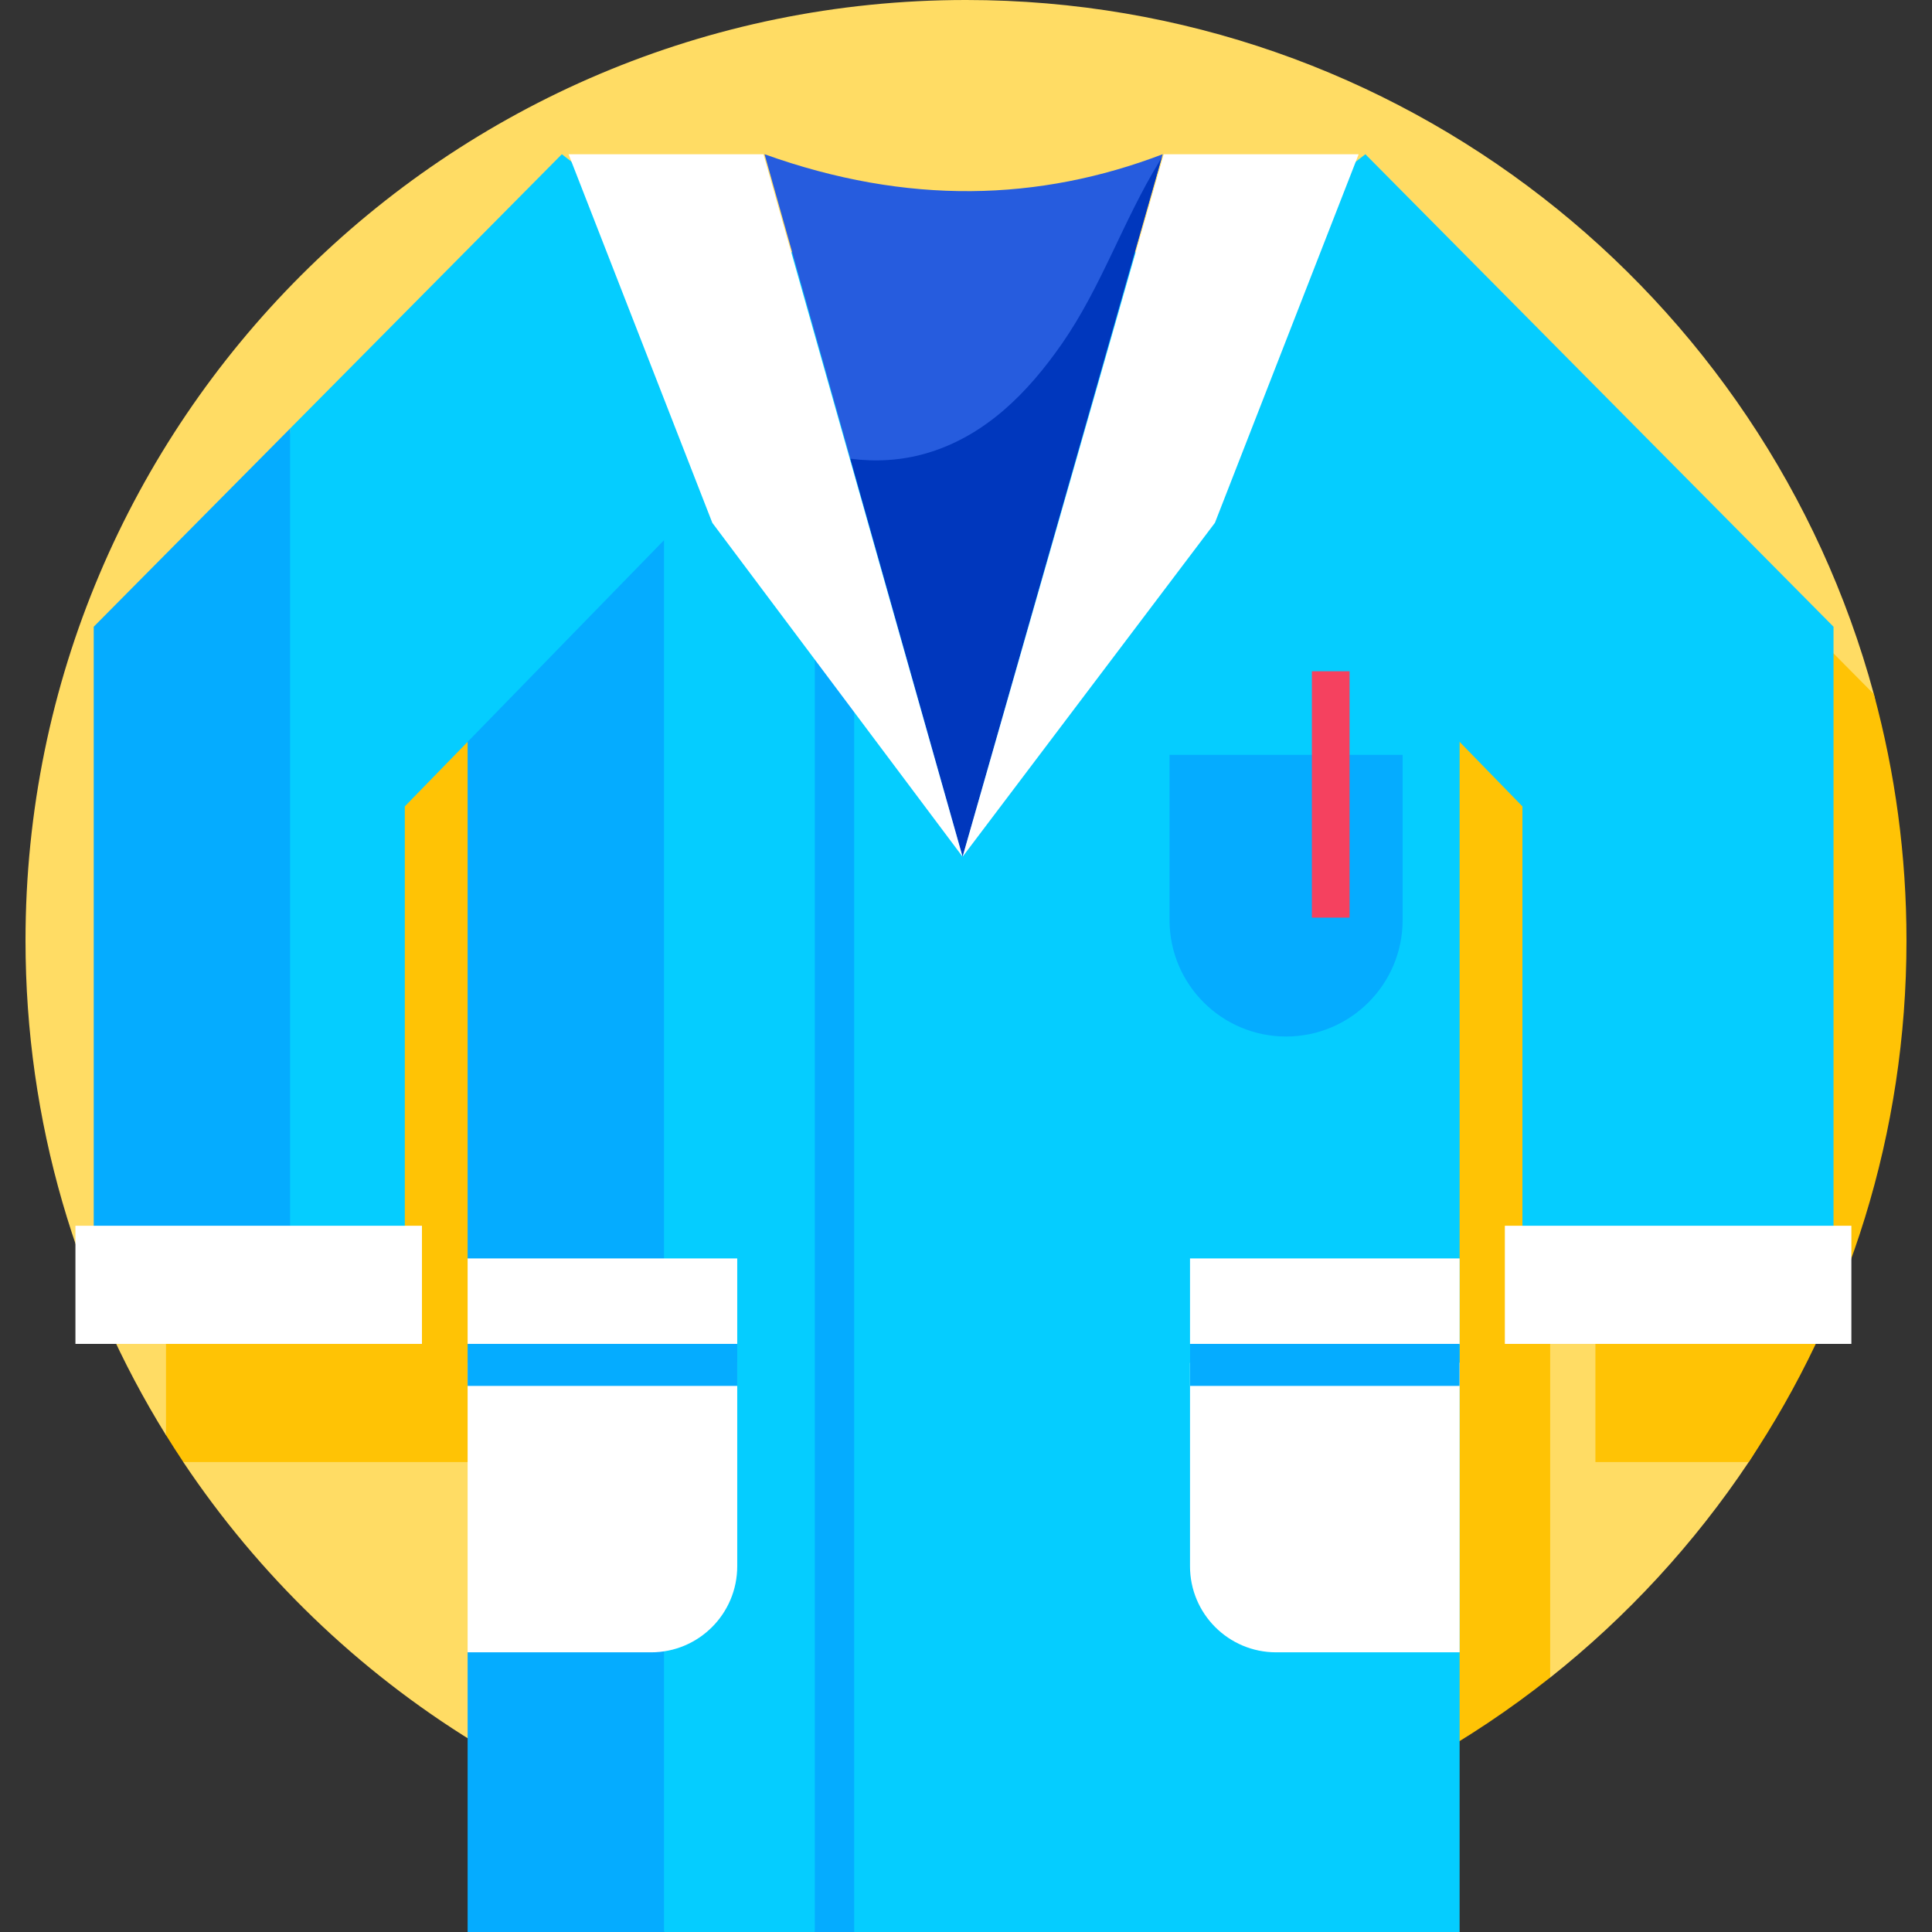
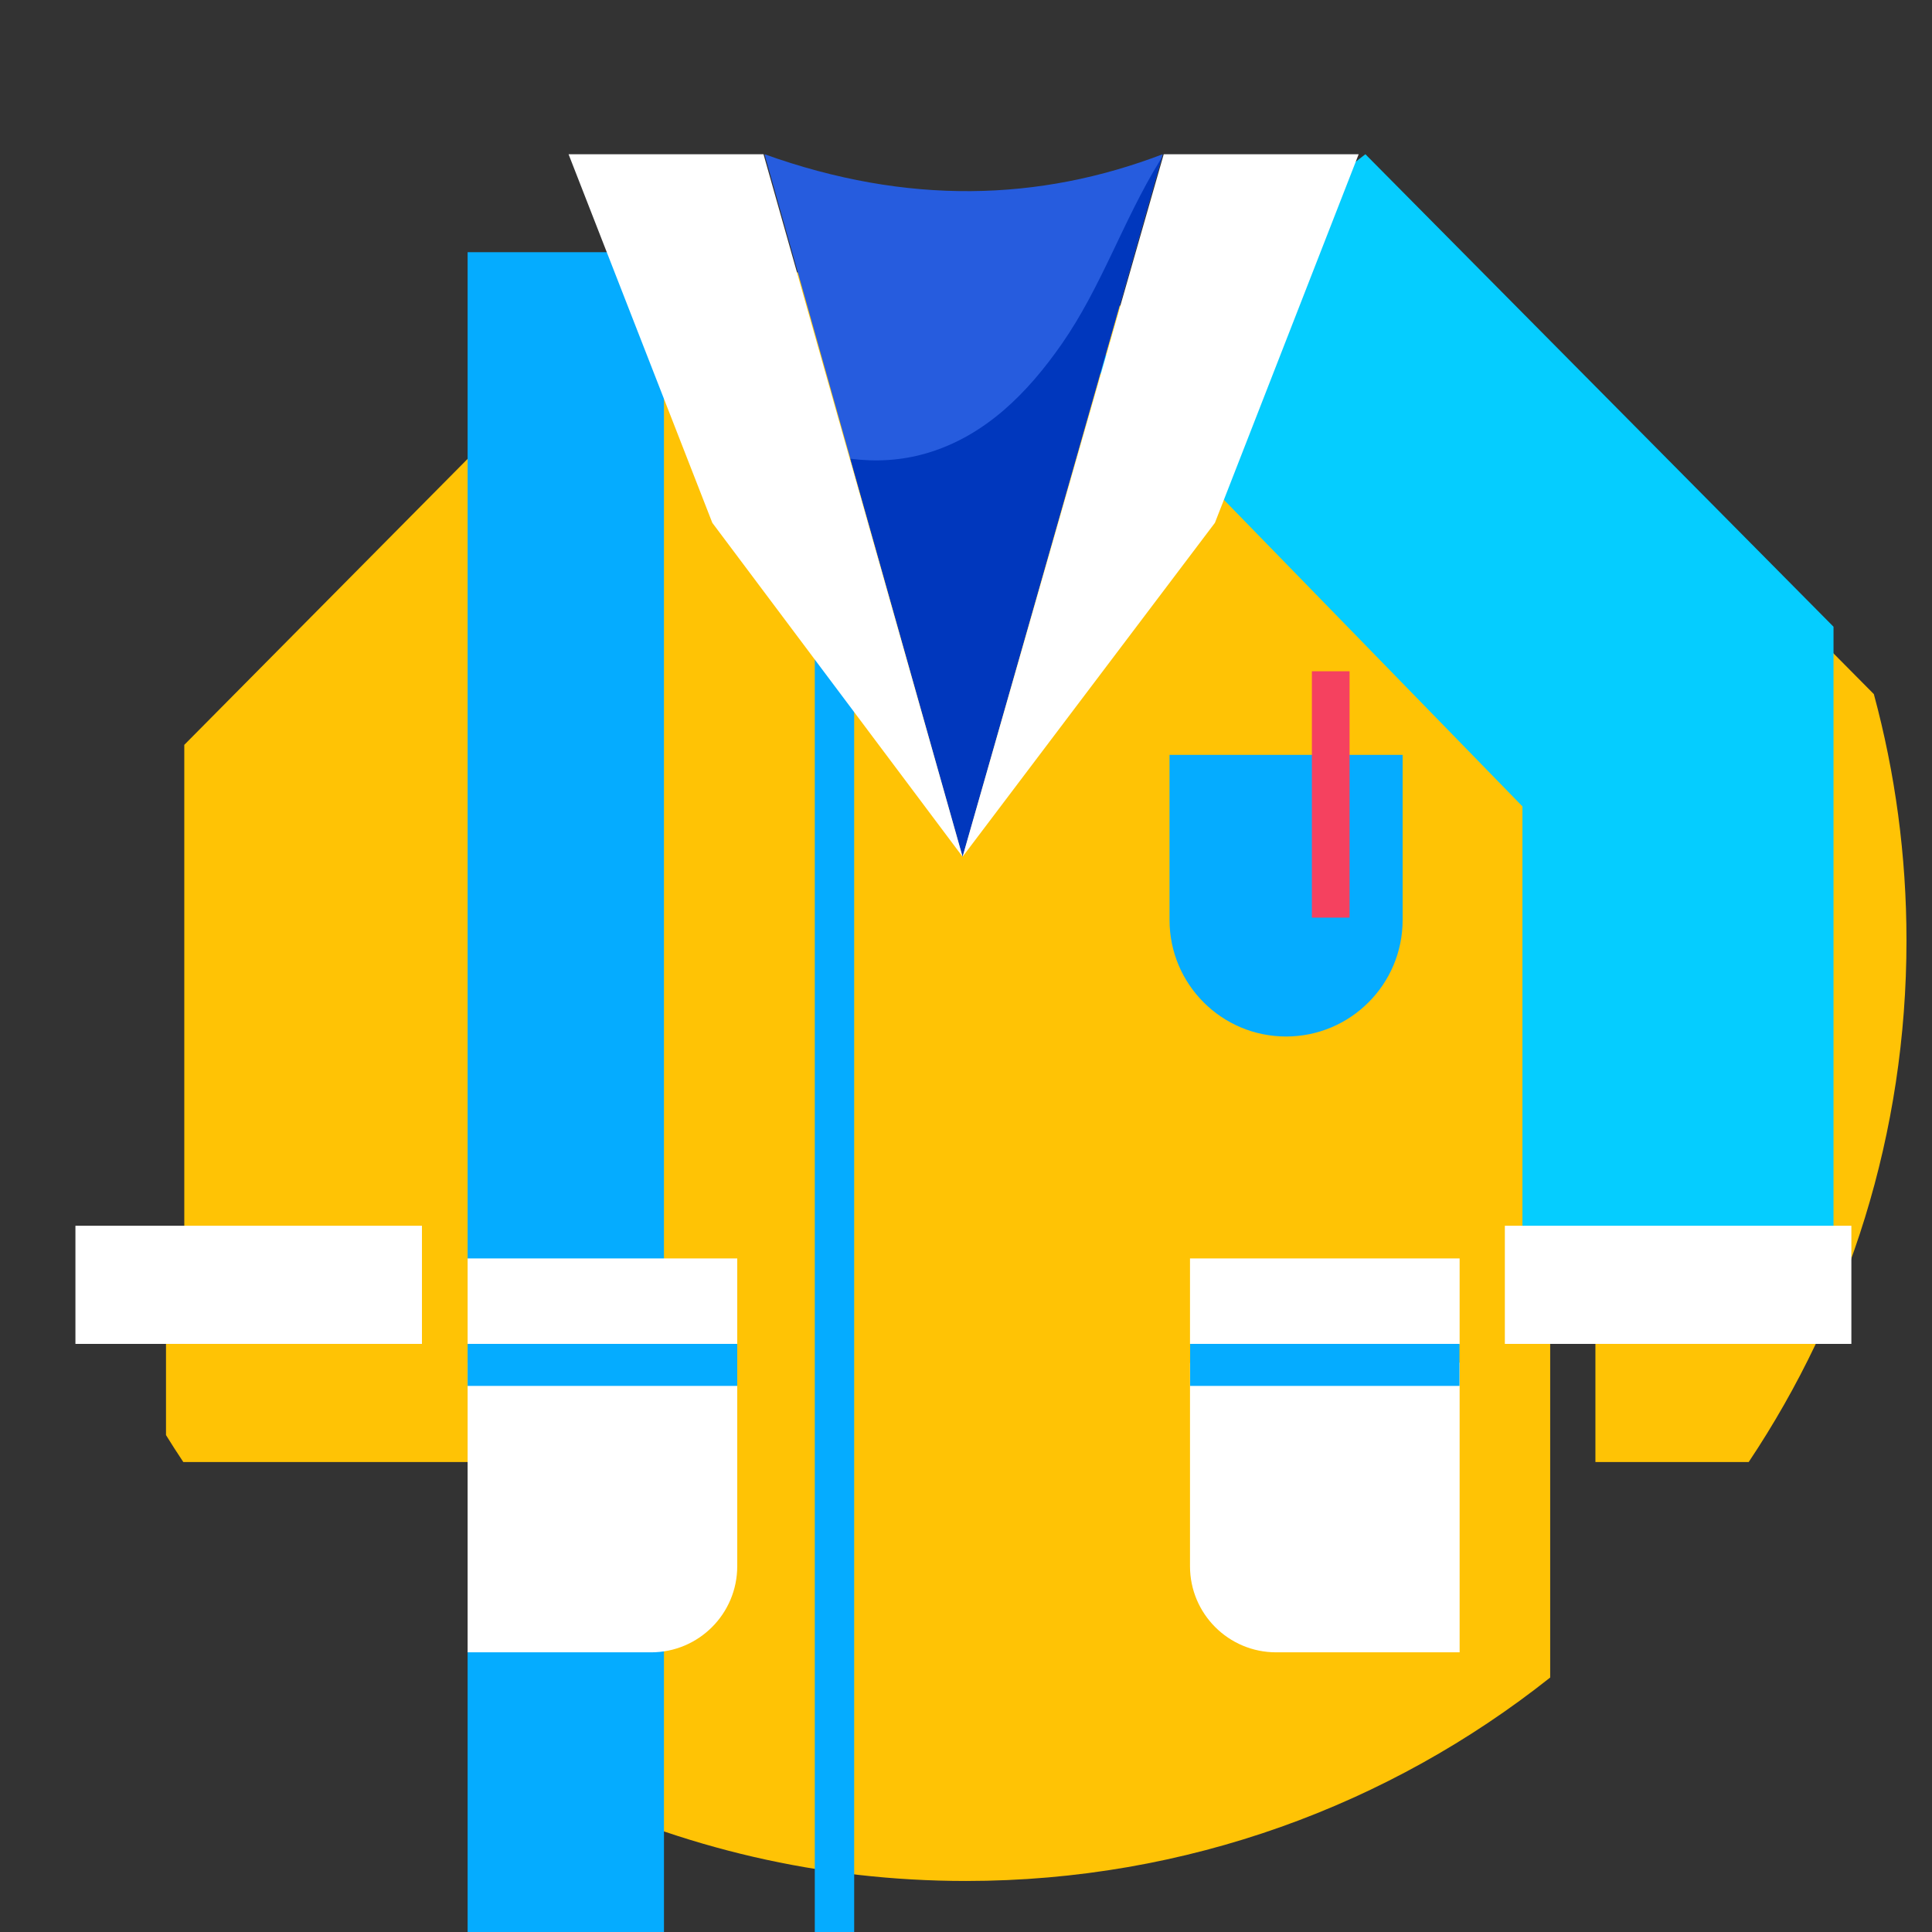
<svg xmlns="http://www.w3.org/2000/svg" id="Layer_1" height="512" viewBox="0 0 512 512" width="512">
  <rect x="0" y="0" width="512" height="512" fill="#333333" stroke="none" />
  <g>
-     <path d="m463.433 387.458c-14.47 21.673-32.247 40.951-52.609 57.112l-285.299 17.068c-30.691-18.894-56.976-44.253-76.957-74.18l-1.033-5.311-3.556-1.822c-23.596-38.083-37.218-82.994-37.218-131.086 0-137.651 111.588-249.239 249.239-249.239 115.057 0 211.895 77.962 240.588 183.942 5.635 20.811-6.746 163.961-33.155 203.516z" fill="#ffdc64" />
    <path d="m422.802 356.144v31.307h40.621c26.41-39.555 41.816-87.082 41.816-138.212 0-22.595-3.015-44.48-8.65-65.292l-110.746-111.766-2.549 1.972.769-1.972h-51.659l-7.433 25.958h-.237l7.395-25.958c-32.679 12.486-67.631 13.587-105.518 0l7.318 25.958h-.237l-7.356-25.958h-51.659l.769 1.972-2.549-1.972-72.015 72.685-52.044 52.528v158.75h-4.846v24.172c1.49 2.405 3.017 4.785 4.586 7.135h87.247v-31.307h-4.546v-111.138l16.645-17.094v136.895 22.644 5.06 76.677 4.701c32.694 15.757 69.353 24.588 108.075 24.588 58.505 0 112.294-20.167 154.816-53.916v-79.754-136.895l16.645 17.094v111.138z" fill="#ffc305" />
    <g>
      <g>
-         <path d="m123.923 66.832 52.034 445.168h39.972l5.217-2.087 5.218 2.087h160.451v-445.168z" fill="#05cdff" />
        <g>
          <path d="m215.929 162.566h10.436v349.434h-10.436z" fill="#05acff" />
        </g>
        <path d="m123.923 66.832v266.668l12.201 67.752-12.201 36.63v74.118h52.034v-445.168z" fill="#05acff" />
      </g>
      <g>
        <g>
-           <path d="m148.896 40.874-72.015 72.685-6.562 135.68 6.562 97.451h30.396v-132.99l113.869-116.941z" fill="#05cdff" />
-         </g>
+           </g>
        <g>
-           <path d="m76.881 113.559-52.044 52.529v180.602h52.044z" fill="#05acff" />
-         </g>
+           </g>
        <g>
          <path d="m361.842 40.874-72.251 55.885 113.869 116.941v132.99h82.441v-180.602z" fill="#05cdff" />
        </g>
      </g>
      <path d="m202.61 40.874 52.484 186.171 53.034-186.171c-32.679 12.487-67.632 13.587-105.518 0z" fill="#265cde" />
      <path d="m307.223 42.853c-9.555 15.565-15.338 33.211-25.801 48.241-9.045 12.993-20.298 24.465-35.912 29.031-6.681 1.954-13.48 2.299-20.153 1.44l29.736 105.479 52.852-185.534c-.216.457-.454.906-.722 1.343z" fill="#0037bd" />
      <g fill="#fff">
        <g>
          <path d="m202.335 40.874h-51.659l38.095 97.679 66.323 88.492z" />
          <path d="m308.402 40.874h51.66l-38.095 97.679-66.873 88.492z" />
        </g>
        <path d="m172.558 437.882h-48.635v-76.677l3.131-2.53-3.131-2.53v-22.645h71.452v22.644l-2.087 2.662 2.087 2.399v53.86c0 12.601-10.215 22.817-22.817 22.817z" />
        <path d="m386.815 437.882h-48.635c-12.601 0-22.817-10.215-22.817-22.817v-53.86l2.087-2.53-2.087-2.53v-22.645h71.452v22.644l-2.087 2.53 2.087 2.53z" />
        <path d="m19.99 324.838h91.833v31.307h-91.833z" />
        <path d="m398.8 324.838h91.833v31.307h-91.833z" />
      </g>
      <path d="m123.923 356.144h71.452v11.135h-71.452z" fill="#05acff" />
      <path d="m315.396 356.145h71.385v11.135h-71.385z" fill="#05acff" />
      <path d="m340.823 274.686c-17.059 0-30.888-13.829-30.888-30.888v-43.756h61.777v43.756c0 17.059-13.829 30.888-30.889 30.888z" fill="#05acff" />
      <path d="m347.665 177.893h9.985v65.287h-9.985z" fill="#f5415f" />
    </g>
  </g>
</svg>